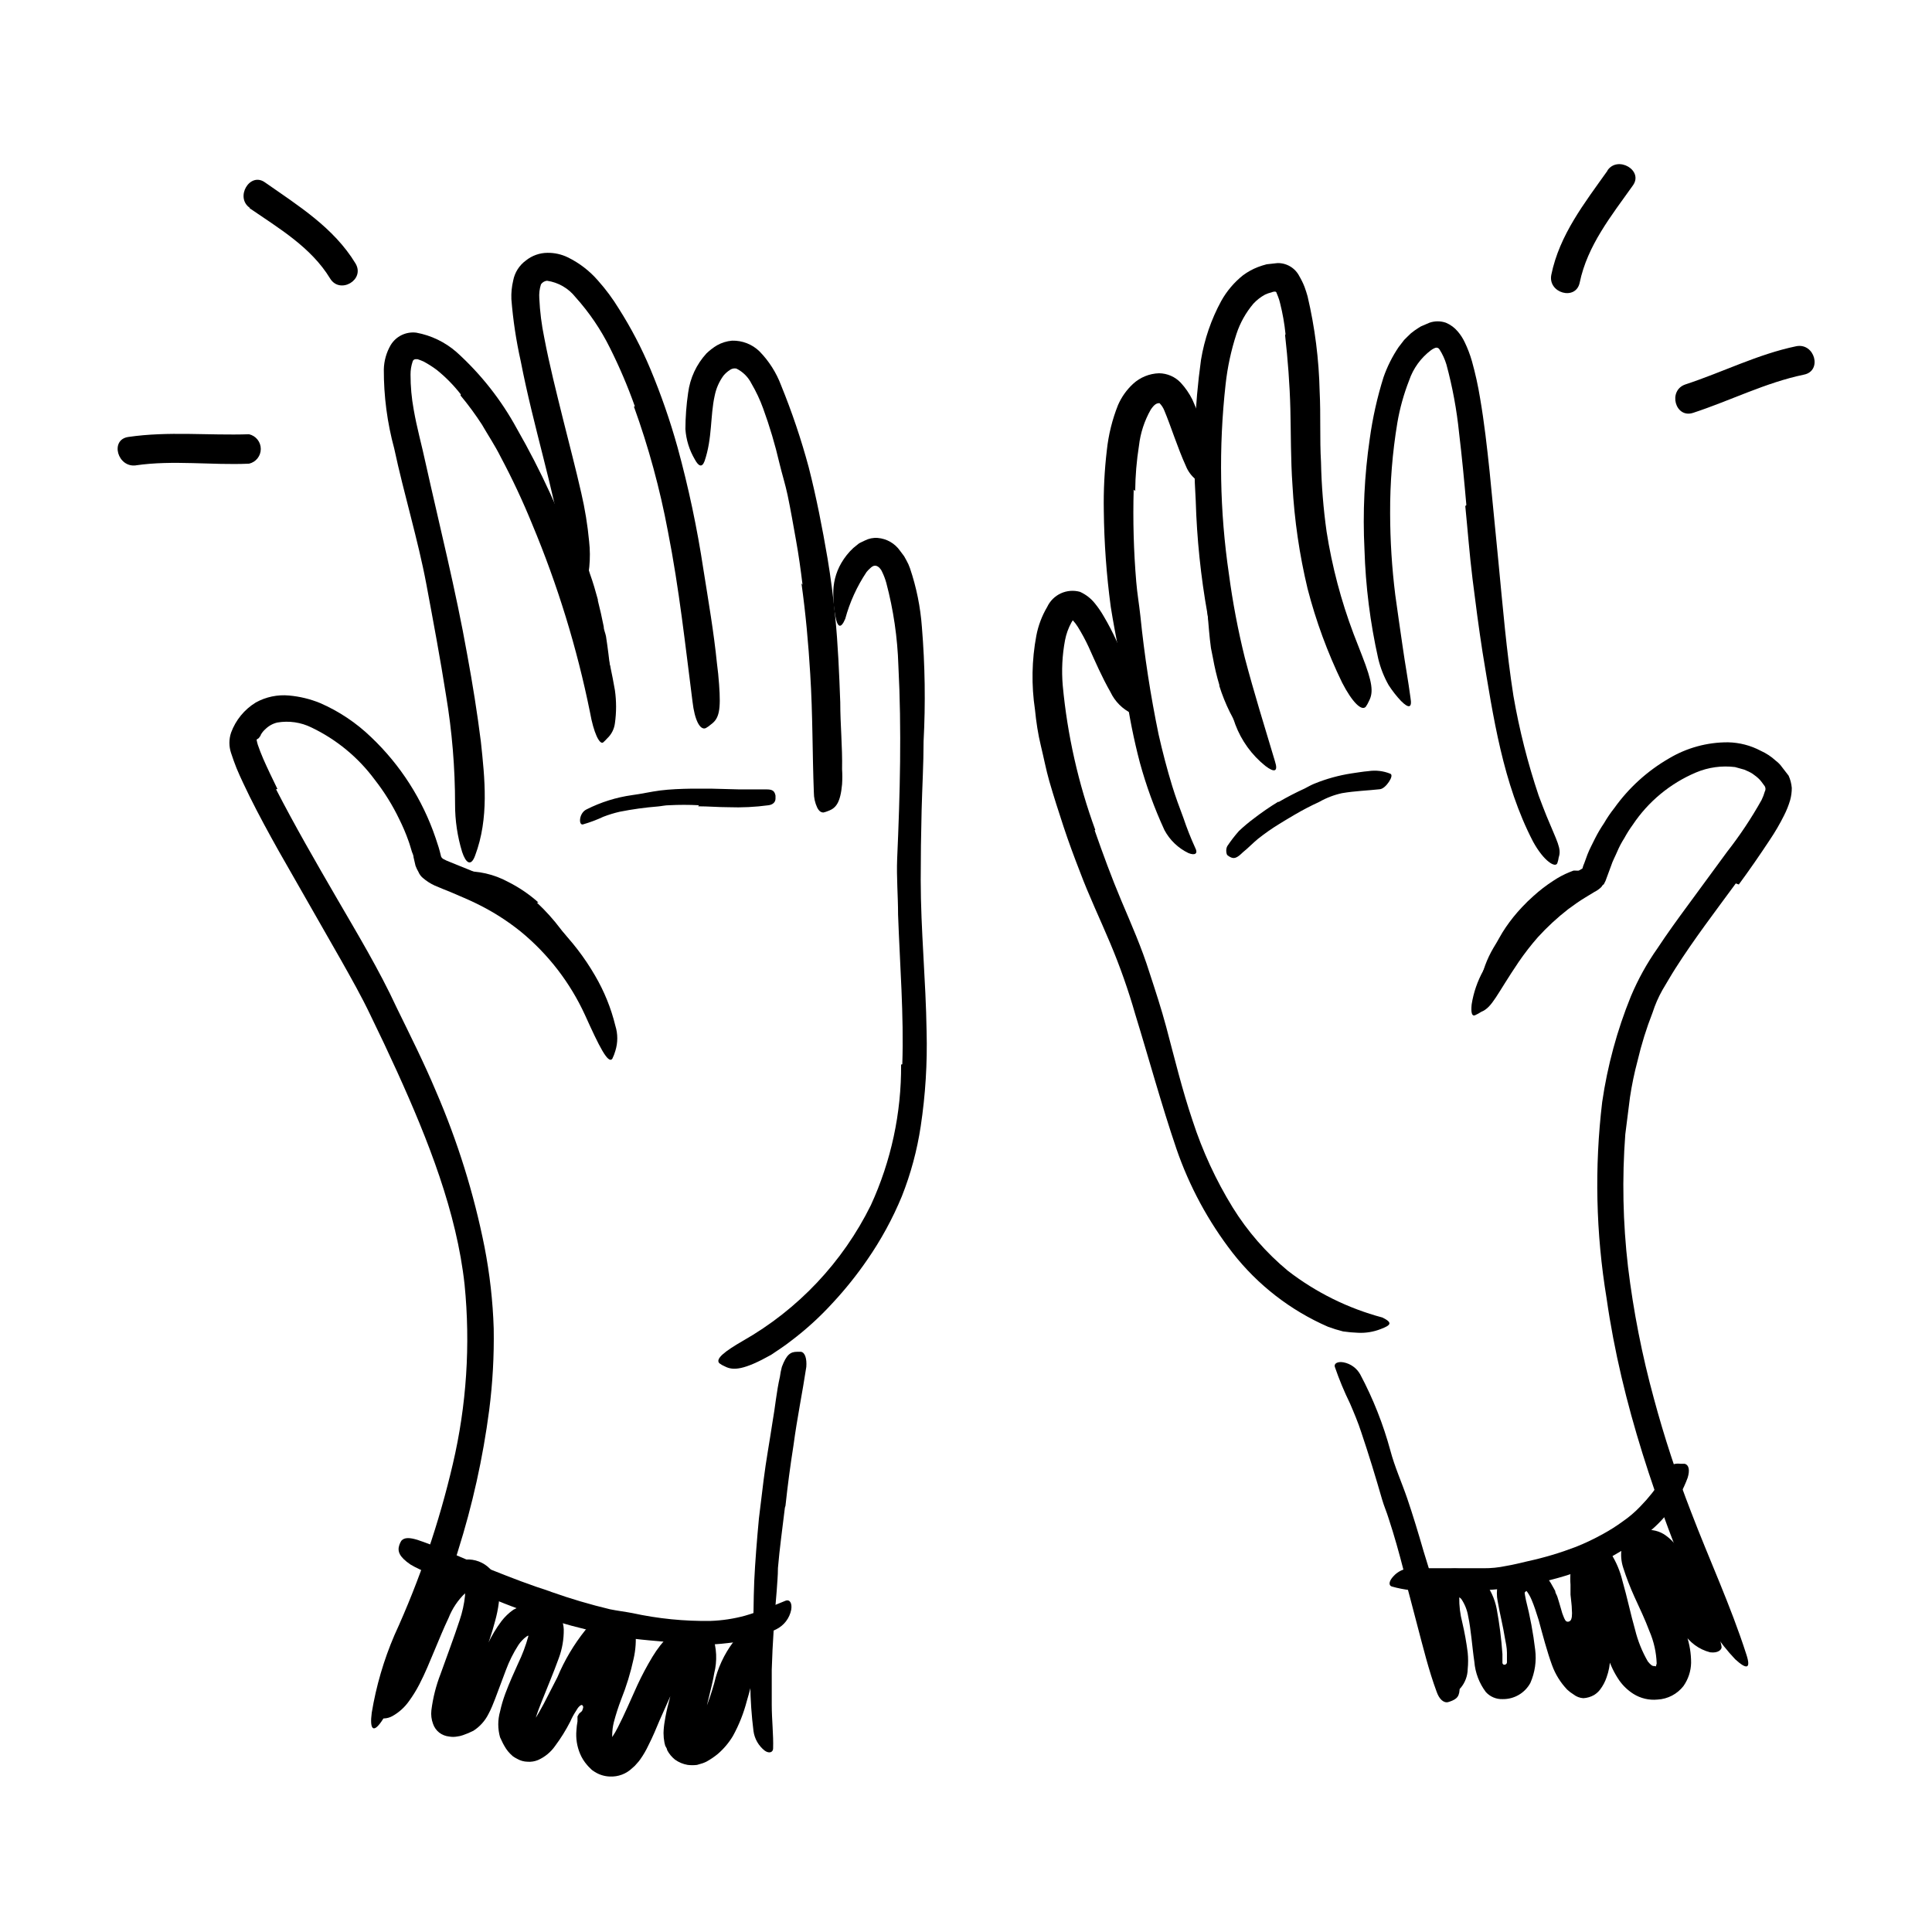
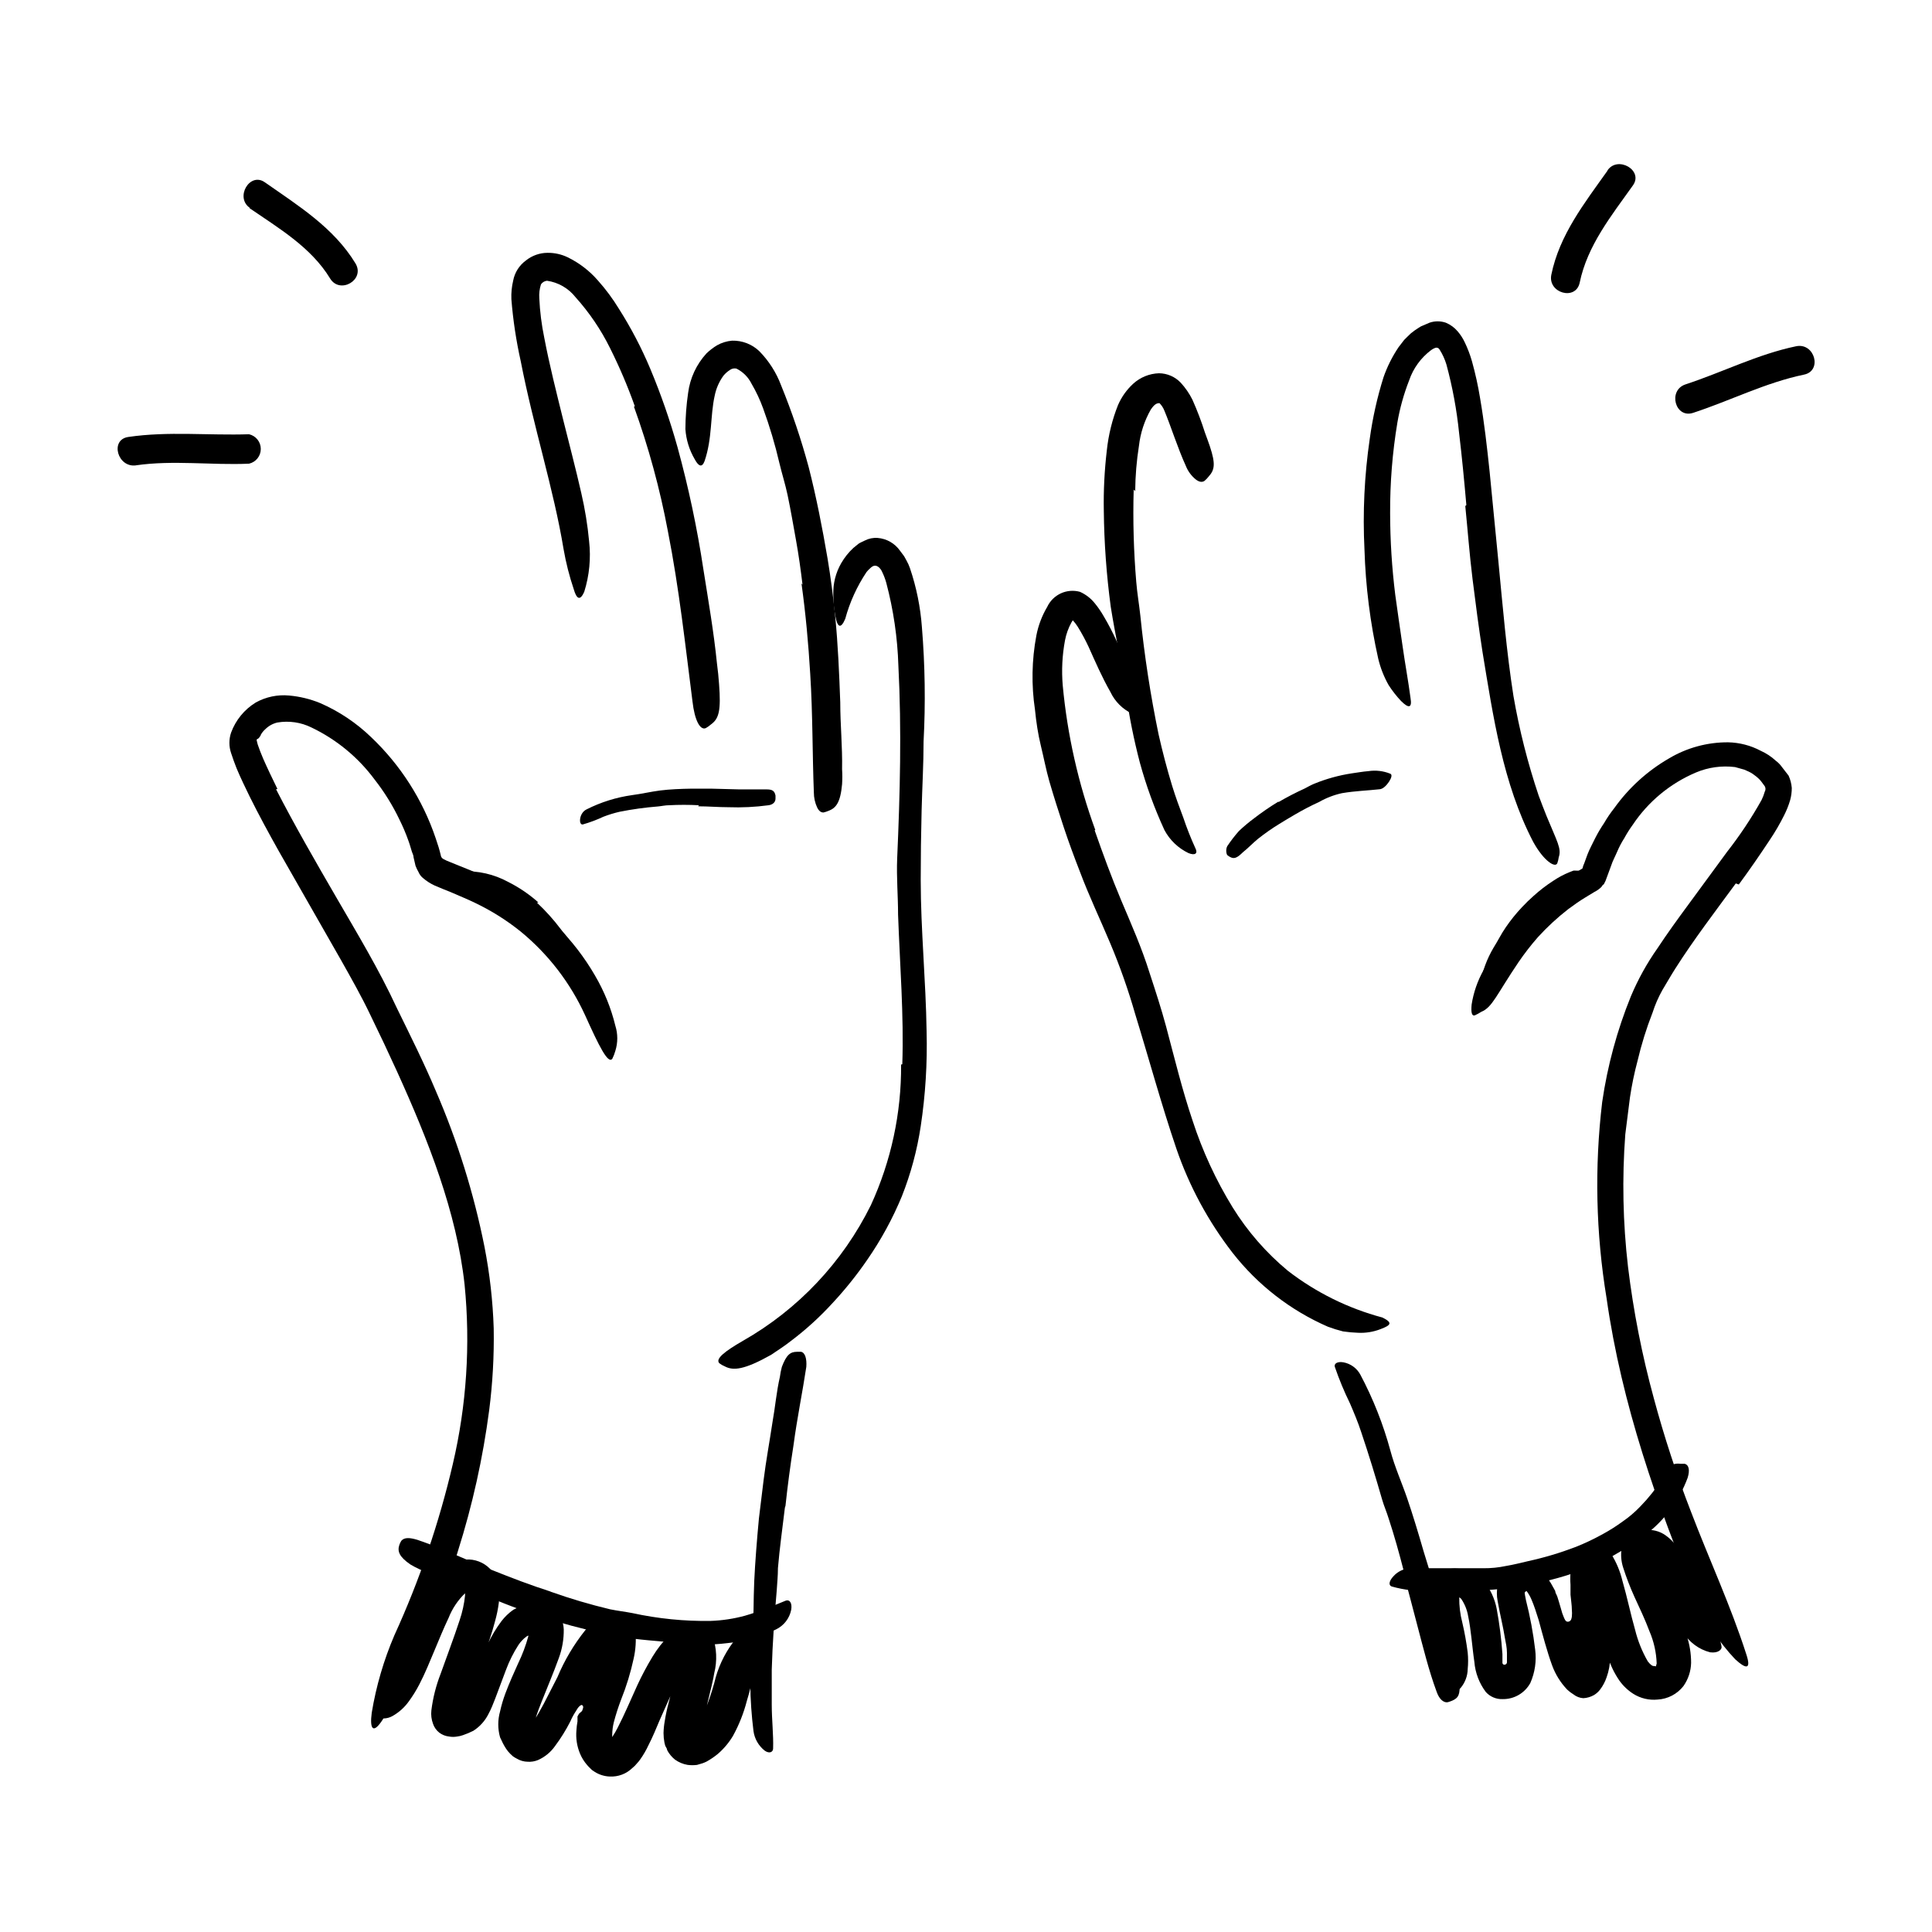
<svg xmlns="http://www.w3.org/2000/svg" width="180" height="180" viewBox="0 0 180 180" fill="none">
  <path d="M50.02 84.093C50.82 84.839 51.554 85.653 52.214 86.526C52.453 86.85 52.72 87.131 52.945 87.468C53.714 88.617 54.423 89.804 55.068 91.026C55.364 91.575 55.659 92.095 55.954 92.629C56.34 93.303 56.688 93.998 56.995 94.711C57.164 95.161 56.292 94.936 55.842 94.162C55.054 92.756 54.351 91.35 53.606 90.014C53.145 89.177 52.618 88.377 52.031 87.623C51.406 86.773 50.715 85.973 49.964 85.233C49.518 84.786 49.048 84.364 48.557 83.967C47.769 83.389 46.909 82.916 45.998 82.561C45.65 82.434 45.293 82.335 44.929 82.265L43.832 82.111C43.678 82.111 43.509 82.111 43.354 82.111C42.75 82.111 42.567 82.026 42.426 81.745C42.39 81.688 42.361 81.627 42.342 81.562C42.342 81.365 42.539 81.211 43.031 81.183C44.533 81.108 46.027 81.448 47.348 82.167C48.365 82.678 49.311 83.321 50.16 84.079L50.02 84.093Z" fill="black" />
  <path d="M142.79 84.754C142.253 85.285 141.755 85.854 141.3 86.456C141.145 86.695 140.99 86.92 140.85 87.159C140.302 87.972 139.832 88.833 139.444 89.733C139.263 90.13 139.122 90.545 139.022 90.97C138.915 91.52 138.764 92.061 138.572 92.587C138.445 92.925 137.854 92.39 137.897 91.687C138.106 90.491 138.53 89.343 139.148 88.298C139.542 87.68 139.865 87.004 140.287 86.4C140.742 85.732 141.25 85.102 141.806 84.515C142.145 84.151 142.501 83.804 142.875 83.475C143.445 82.957 144.057 82.487 144.703 82.069C145.184 81.745 145.698 81.471 146.236 81.253L146.601 81.112C147.079 81.112 147.248 81.112 147.375 81.197L147.459 81.295C147.459 81.394 147.347 81.534 147.051 81.689C146.183 82.147 145.346 82.663 144.548 83.236C143.942 83.682 143.373 84.175 142.847 84.712L142.79 84.754Z" fill="black" />
-   <path d="M55.687 55.898C55.898 56.714 56.08 57.544 56.249 58.387C56.249 58.683 56.404 58.978 56.46 59.287C56.629 60.37 56.755 61.453 56.882 62.536L57.051 63.942C57.142 64.562 57.142 65.192 57.051 65.812C57.051 66.192 56.446 65.686 56.305 65.025C56.094 63.83 55.841 62.634 55.743 61.397C55.631 60.642 55.471 59.895 55.265 59.161C55.096 58.345 54.913 57.516 54.716 56.7C54.576 56.208 54.463 55.701 54.308 55.209C54.083 54.464 53.858 53.705 53.563 52.987C53.326 52.447 53.049 51.925 52.733 51.426L52.537 51.103C52.312 50.695 52.326 50.512 52.537 50.273C52.566 50.216 52.604 50.164 52.649 50.119C52.776 49.964 53.029 50.048 53.338 50.316C54.084 51.235 54.635 52.297 54.955 53.437C55.251 54.253 55.49 55.083 55.715 55.912L55.687 55.898Z" fill="black" />
-   <path d="M113.611 63.844C113.361 63.007 113.159 62.158 113.006 61.298L112.823 60.384C112.668 59.273 112.598 58.176 112.5 57.08C112.5 56.602 112.415 56.109 112.359 55.673C112.279 55.058 112.242 54.438 112.246 53.817C112.246 53.423 112.936 53.817 113.02 54.577C113.146 55.828 113.273 57.066 113.343 58.331C113.418 59.096 113.536 59.857 113.695 60.609C113.834 61.443 114.017 62.269 114.243 63.084C114.398 63.591 114.553 64.083 114.736 64.561C115.024 65.296 115.363 66.01 115.748 66.698C116.043 67.233 116.395 67.739 116.718 68.259L116.929 68.597C117.182 69.047 117.196 69.216 117.028 69.412C116.998 69.465 116.96 69.513 116.915 69.553C116.775 69.68 116.55 69.553 116.339 69.272C115.68 68.342 115.093 67.365 114.581 66.347C114.189 65.553 113.86 64.731 113.596 63.886L113.611 63.844Z" fill="black" />
  <path d="M25.72 73.533C27.463 76.922 29.404 80.283 31.345 83.629C33.285 86.976 35.31 90.323 36.97 93.909C38.221 96.469 39.501 99.014 40.612 101.658C42.63 106.321 44.148 111.186 45.14 116.17C45.629 118.674 45.916 121.214 45.998 123.764C46.041 126.311 45.9 128.859 45.576 131.386C44.993 135.836 44.019 140.227 42.665 144.506C41.046 149.992 38.71 155.241 35.718 160.115C34.776 161.62 34.424 161.142 34.635 159.567C35.046 157.086 35.754 154.664 36.745 152.353C39.086 147.232 40.909 141.89 42.187 136.406C43.47 130.931 43.841 125.282 43.284 119.686C42.552 112.95 39.895 106.228 36.998 99.844C36.191 98.072 35.362 96.314 34.509 94.57C33.679 92.826 32.737 91.167 31.78 89.465L25.959 79.27C25.03 77.611 24.116 75.937 23.259 74.208C22.837 73.336 22.415 72.478 22.035 71.564C21.852 71.1 21.684 70.636 21.529 70.158C21.321 69.542 21.321 68.875 21.529 68.259C21.958 67.088 22.771 66.097 23.835 65.447C24.778 64.926 25.856 64.7 26.929 64.8C27.924 64.887 28.901 65.124 29.826 65.503C31.587 66.27 33.197 67.346 34.579 68.681C37.314 71.278 39.375 74.502 40.584 78.075L40.865 78.933C40.935 79.172 41.005 79.425 41.062 79.664C41.069 79.751 41.101 79.834 41.153 79.903C41.205 79.973 41.276 80.026 41.357 80.058L41.61 80.184L42.018 80.353L43.762 81.056C44.959 81.54 46.123 82.098 47.249 82.73C50.647 84.682 53.47 87.495 55.434 90.886C56.291 92.346 56.931 93.923 57.332 95.569C57.57 96.329 57.57 97.143 57.332 97.903C57.261 98.155 57.167 98.4 57.051 98.634C56.657 99.183 55.813 97.467 54.505 94.57C53.125 91.557 51.076 88.897 48.515 86.794C47.216 85.748 45.8 84.856 44.296 84.136C43.523 83.756 42.735 83.447 41.906 83.081C41.484 82.912 41.048 82.744 40.499 82.504C40.097 82.319 39.723 82.078 39.388 81.787C39.216 81.643 39.081 81.46 38.995 81.253C38.884 81.064 38.79 80.867 38.713 80.662L38.531 79.875C38.531 79.692 38.432 79.523 38.376 79.355C38.32 79.186 38.179 78.665 38.052 78.328C37.812 77.65 37.53 76.988 37.209 76.345C36.581 75.033 35.813 73.793 34.916 72.647C33.379 70.568 31.356 68.898 29.024 67.781C28.036 67.292 26.919 67.13 25.832 67.317C25.412 67.417 25.027 67.631 24.721 67.936C24.552 68.084 24.41 68.26 24.299 68.456C24.299 68.555 24.173 68.653 24.116 68.765L23.905 68.906C23.931 69.068 23.969 69.228 24.018 69.384C24.159 69.792 24.327 70.242 24.524 70.692C24.918 71.592 25.368 72.52 25.846 73.504L25.72 73.533Z" fill="black" />
  <path d="M161.719 82.308C159.778 84.951 157.795 87.553 156.094 90.225C155.672 90.886 155.25 91.631 154.884 92.236C154.509 92.901 154.203 93.603 153.97 94.331C153.395 95.8 152.925 97.309 152.564 98.845C152.266 99.961 152.032 101.092 151.861 102.234L151.425 105.68C151.116 109.794 151.201 113.928 151.678 118.027C152.18 122.163 152.983 126.256 154.083 130.275C155.045 133.855 156.2 137.38 157.542 140.836C159.23 145.266 161.241 149.583 162.703 154.139C163.167 155.545 162.703 155.545 161.663 154.589C160.177 153.019 158.978 151.201 158.119 149.217C154.392 140.217 151.088 130.852 149.681 120.952C148.684 114.908 148.546 108.753 149.273 102.67C149.764 99.293 150.661 95.988 151.945 92.826C152.607 91.251 153.436 89.752 154.42 88.355C155.348 86.948 156.319 85.612 157.303 84.276L160.903 79.369C162.099 77.841 163.176 76.224 164.123 74.531C164.245 74.283 164.344 74.024 164.419 73.758C164.463 73.681 164.487 73.594 164.487 73.505C164.487 73.416 164.463 73.329 164.419 73.251C164.334 73.153 164.138 72.844 163.955 72.647C163.772 72.45 163.519 72.253 163.294 72.098C163.069 71.944 162.773 71.817 162.506 71.705L161.648 71.466C160.411 71.312 159.155 71.487 158.006 71.972C155.608 72.988 153.559 74.684 152.114 76.852C151.83 77.242 151.572 77.651 151.341 78.075C151.08 78.482 150.854 78.91 150.666 79.355C150.483 79.791 150.244 80.213 150.103 80.662L149.583 82.069L149.414 82.406C149.302 82.406 149.259 82.603 149.161 82.673C148.982 82.843 148.778 82.986 148.556 83.095L147.698 83.616C147.136 83.953 146.616 84.333 146.095 84.713C145.086 85.499 144.145 86.369 143.283 87.314C142.637 88.05 142.036 88.825 141.483 89.634C139.43 92.672 139.036 93.853 138.023 94.261C137.826 94.389 137.619 94.502 137.405 94.598C137.123 94.683 137.039 94.331 137.109 93.586C137.284 92.47 137.655 91.394 138.206 90.408C139.299 88.279 140.723 86.338 142.425 84.656C143.294 83.79 144.235 83 145.238 82.294C145.744 81.942 146.264 81.605 146.784 81.295L147.431 80.916C147.476 80.737 147.537 80.562 147.614 80.395L147.895 79.622C148.092 79.102 148.373 78.609 148.613 78.103C148.858 77.617 149.136 77.147 149.442 76.697C149.726 76.205 150.046 75.735 150.398 75.291C151.746 73.403 153.482 71.825 155.489 70.664C157.155 69.669 159.061 69.149 161.002 69.159C162.062 69.181 163.102 69.45 164.039 69.947C164.555 70.177 165.03 70.491 165.445 70.875C165.668 71.039 165.863 71.239 166.022 71.466L166.641 72.267C166.803 72.627 166.903 73.013 166.936 73.406C166.938 73.796 166.886 74.184 166.781 74.559C166.637 75.044 166.449 75.515 166.219 75.966C165.825 76.758 165.378 77.524 164.883 78.258C163.955 79.664 162.984 81.07 162 82.406L161.719 82.308Z" fill="black" />
-   <path d="M42.932 36.745C42.278 35.901 41.527 35.137 40.696 34.467C40.304 34.173 39.89 33.91 39.458 33.679C39.28 33.599 39.097 33.528 38.91 33.468H38.685C38.629 33.475 38.575 33.499 38.533 33.537C38.49 33.574 38.46 33.624 38.446 33.679C38.311 34.073 38.245 34.487 38.249 34.903C38.247 35.997 38.346 37.089 38.544 38.165C38.685 38.981 38.868 39.797 39.065 40.626C39.262 41.456 39.487 42.356 39.655 43.157C40.963 49.036 42.468 54.998 43.537 61.031C44.029 63.703 44.465 66.417 44.802 69.103C45.168 72.548 45.576 76.218 44.268 79.706C43.874 80.789 43.396 80.395 43.058 79.382C42.616 77.938 42.393 76.435 42.398 74.925C42.398 71.523 42.116 68.127 41.554 64.772C41.019 61.354 40.373 57.923 39.726 54.45C38.952 50.315 37.63 46.012 36.73 41.793C36.076 39.387 35.75 36.904 35.76 34.411C35.78 33.62 35.997 32.846 36.393 32.161C36.635 31.755 36.99 31.428 37.414 31.221C37.839 31.014 38.315 30.935 38.783 30.993C40.176 31.248 41.474 31.875 42.538 32.807C44.804 34.853 46.706 37.269 48.163 39.951C50.403 43.861 52.286 47.965 53.788 52.214C55.012 55.428 56.036 58.716 56.854 62.057C57.008 62.803 57.163 63.548 57.29 64.307C57.435 65.329 57.435 66.366 57.29 67.387C57.222 67.925 56.969 68.423 56.572 68.793C56.453 68.927 56.326 69.054 56.193 69.173C55.855 69.398 55.307 68.273 54.969 66.361C53.753 60.357 51.949 54.488 49.583 48.839C48.708 46.689 47.722 44.587 46.63 42.539C46.11 41.498 45.477 40.556 44.901 39.557C44.29 38.614 43.623 37.707 42.904 36.843L42.932 36.745Z" fill="black" />
  <path d="M59.147 37.856C58.486 35.996 57.711 34.178 56.827 32.414C55.978 30.7 54.899 29.111 53.62 27.689C52.964 26.856 52.012 26.307 50.962 26.156C50.85 26.168 50.741 26.204 50.644 26.262C50.546 26.321 50.463 26.4 50.4 26.494C50.266 26.911 50.214 27.35 50.245 27.787C50.302 29.026 50.457 30.258 50.709 31.472C51.187 33.989 51.834 36.534 52.467 39.094C53.03 41.358 53.634 43.636 54.155 45.928C54.499 47.41 54.744 48.913 54.886 50.428C55.064 52.008 54.91 53.608 54.436 55.125C54.014 56.095 53.691 55.715 53.452 54.886C53.044 53.674 52.729 52.433 52.509 51.173C51.581 45.548 49.697 39.74 48.516 33.651C48.09 31.748 47.798 29.816 47.644 27.872C47.621 27.29 47.677 26.708 47.812 26.142C47.954 25.391 48.377 24.723 48.994 24.272C49.564 23.813 50.273 23.56 51.005 23.555C51.662 23.546 52.312 23.69 52.903 23.977C53.976 24.502 54.933 25.239 55.715 26.142C56.439 26.954 57.089 27.83 57.656 28.758C58.793 30.547 59.776 32.428 60.595 34.383C61.589 36.761 62.435 39.198 63.127 41.681C64.15 45.414 64.953 49.203 65.531 53.03C65.995 55.969 66.501 58.865 66.797 61.805C66.881 62.452 66.951 63.084 66.994 63.745C67.177 66.178 66.994 66.951 66.248 67.486C66.098 67.621 65.933 67.739 65.756 67.837C65.222 68.062 64.716 67.092 64.519 65.362C63.858 60.215 63.281 54.844 62.227 49.5C61.487 45.549 60.429 41.664 59.062 37.884L59.147 37.856Z" fill="black" />
  <path d="M74.77 54.478C74.601 53.072 74.404 51.666 74.165 50.344C73.926 49.022 73.673 47.531 73.378 46.125C73.167 45.127 72.857 44.156 72.618 43.158C72.217 41.427 71.709 39.722 71.1 38.053C70.81 37.253 70.448 36.481 70.017 35.747C69.715 35.137 69.221 34.643 68.611 34.341C68.515 34.319 68.416 34.317 68.32 34.334C68.223 34.351 68.131 34.387 68.048 34.439C67.804 34.591 67.585 34.781 67.401 35.002C66.997 35.559 66.718 36.197 66.585 36.872C66.164 38.742 66.375 40.824 65.643 42.961C65.39 43.636 65.053 43.397 64.729 42.792C64.224 41.935 63.926 40.972 63.857 39.98C63.862 38.85 63.947 37.722 64.111 36.605C64.288 35.229 64.887 33.942 65.826 32.92C66.122 32.638 66.447 32.388 66.796 32.175C67.229 31.931 67.708 31.782 68.203 31.739C68.674 31.726 69.144 31.808 69.584 31.979C70.023 32.151 70.424 32.408 70.762 32.738C71.644 33.642 72.329 34.719 72.773 35.902C73.788 38.391 74.647 40.941 75.347 43.538C76.064 46.35 76.612 49.163 77.104 52.045C77.4 53.817 77.625 55.589 77.807 57.361C78.075 60.047 78.187 62.761 78.285 65.447C78.285 67.528 78.496 69.581 78.454 71.663C78.484 72.131 78.484 72.6 78.454 73.069C78.3 74.784 77.878 75.291 77.189 75.544C77.038 75.608 76.883 75.66 76.725 75.698C76.486 75.698 76.303 75.572 76.134 75.234C75.93 74.794 75.824 74.314 75.825 73.828C75.684 70.256 75.726 66.558 75.487 62.789C75.318 59.977 75.065 57.164 74.671 54.352L74.77 54.478Z" fill="black" />
  <path d="M84.065 99.155C84.22 94.584 83.84 89.93 83.671 85.205C83.671 83.475 83.517 81.745 83.587 80.001C83.854 73.969 84.009 67.978 83.7 62.016C83.619 59.412 83.242 56.827 82.575 54.309C82.476 53.951 82.344 53.602 82.181 53.269C82.136 53.154 82.069 53.049 81.984 52.959C81.927 52.884 81.856 52.822 81.773 52.776C81.7 52.729 81.614 52.703 81.527 52.703C81.439 52.703 81.354 52.729 81.281 52.776C81.204 52.825 81.134 52.882 81.07 52.945C80.947 53.052 80.834 53.17 80.732 53.297C79.84 54.633 79.17 56.105 78.749 57.656C78.314 58.683 78.004 58.388 77.835 57.417C77.704 56.764 77.638 56.1 77.639 55.434C77.599 54.39 77.858 53.356 78.384 52.453C78.687 51.931 79.066 51.457 79.509 51.047L80.015 50.639C80.198 50.526 80.395 50.456 80.578 50.358C80.946 50.169 81.36 50.086 81.773 50.119C82.187 50.152 82.588 50.277 82.948 50.483C83.307 50.69 83.617 50.974 83.854 51.314L84.234 51.82L84.445 52.2C84.581 52.437 84.694 52.687 84.782 52.945C85.384 54.724 85.757 56.571 85.893 58.444C86.183 61.98 86.235 65.532 86.048 69.075C86.048 71.198 85.921 73.294 85.865 75.501C85.809 77.709 85.781 79.875 85.781 81.97C85.781 86.625 86.259 91.336 86.329 96.103C86.406 99.057 86.222 102.012 85.781 104.934C85.445 107.169 84.855 109.358 84.023 111.459C83.163 113.537 82.083 115.517 80.803 117.366C79.826 118.789 78.745 120.138 77.568 121.402C76.398 122.684 75.113 123.856 73.729 124.903C73.124 125.381 72.492 125.789 71.845 126.225C69.342 127.631 68.315 127.716 67.542 127.308C67.356 127.233 67.181 127.133 67.021 127.012C66.614 126.605 67.542 125.887 69.201 124.931C74.357 122.001 78.515 117.592 81.14 112.275C83.025 108.17 83.985 103.7 83.953 99.183L84.065 99.155Z" fill="black" />
  <path d="M73.126 140.47C72.9 142.369 72.633 144.253 72.479 146.095C72.479 146.784 72.408 147.502 72.366 148.177C72.155 150.637 71.972 153.098 71.902 155.559C71.902 156.642 71.902 157.753 71.902 158.822C71.902 160.228 72.071 161.634 72.029 162.9C72.029 163.223 71.705 163.42 71.255 163.111C70.68 162.662 70.301 162.006 70.201 161.283C69.84 158.404 69.802 155.494 70.088 152.606C70.243 150.877 70.186 149.077 70.271 147.305C70.355 145.533 70.524 143.409 70.707 141.469L71.143 137.897C71.368 136.083 71.705 134.283 71.972 132.497C72.225 131.091 72.338 129.684 72.661 128.278C72.702 127.965 72.763 127.655 72.844 127.35C73.266 126.225 73.632 125.944 74.251 125.944C74.377 125.937 74.504 125.937 74.63 125.944C75.01 126.014 75.179 126.591 75.122 127.35C74.771 129.684 74.265 132.117 73.927 134.662C73.632 136.533 73.379 138.431 73.182 140.287L73.126 140.47Z" fill="black" />
  <path d="M51.327 148.303C53.135 148.945 54.975 149.489 56.84 149.934C57.529 150.075 58.246 150.159 58.907 150.286C61.304 150.809 63.753 151.055 66.206 151.017C67.28 150.98 68.346 150.819 69.384 150.539C70.706 150.159 71.929 149.653 73.195 149.133C73.602 148.992 73.813 149.386 73.715 149.977C73.638 150.369 73.471 150.739 73.227 151.056C72.983 151.373 72.668 151.629 72.309 151.805C70.89 152.503 69.355 152.937 67.781 153.084C66.249 153.274 64.7 153.274 63.168 153.084C61.354 152.873 59.484 152.803 57.669 152.466C55.695 152.105 53.742 151.635 51.819 151.059C50.624 150.694 49.471 150.286 48.304 149.892C46.546 149.259 44.816 148.486 43.115 147.825C41.779 147.277 40.415 146.841 39.093 146.208C38.799 146.074 38.512 145.924 38.235 145.758C37.209 145.055 36.998 144.534 37.209 143.93C37.255 143.797 37.316 143.669 37.391 143.55C37.673 143.227 38.151 143.241 38.896 143.466C41.118 144.211 43.438 145.35 45.843 146.278C47.629 146.995 49.429 147.684 51.271 148.275L51.327 148.303Z" fill="black" />
  <path d="M101.982 77.344C102.755 79.551 103.557 81.745 104.471 83.911C105.385 86.076 106.383 88.326 107.1 90.633C107.649 92.306 108.197 93.98 108.647 95.653C109.435 98.62 110.152 101.573 111.108 104.4C112.029 107.239 113.285 109.958 114.849 112.5C116.231 114.728 117.964 116.717 119.982 118.392C122.602 120.417 125.599 121.899 128.799 122.751C129.755 123.229 129.629 123.454 128.616 123.834C127.954 124.091 127.245 124.206 126.535 124.172C126.064 124.155 125.595 124.113 125.129 124.045C124.652 123.926 124.183 123.78 123.722 123.609C120.232 122.088 117.178 119.719 114.835 116.719C112.572 113.797 110.805 110.524 109.604 107.029C108.197 102.895 107.03 98.592 105.765 94.486C105.12 92.233 104.34 90.021 103.43 87.862C102.516 85.683 101.461 83.475 100.618 81.225C100.069 79.819 99.549 78.412 99.085 77.006C98.621 75.6 98.171 74.194 97.763 72.787C97.454 71.704 97.243 70.579 96.975 69.483C96.708 68.386 96.54 67.261 96.427 66.122C96.083 63.829 96.126 61.495 96.554 59.217C96.734 58.275 97.077 57.37 97.566 56.545C97.826 55.988 98.276 55.541 98.834 55.283C99.393 55.026 100.025 54.975 100.618 55.139C101.168 55.385 101.651 55.762 102.024 56.236C102.327 56.612 102.6 57.011 102.84 57.431C103.292 58.195 103.7 58.983 104.063 59.794L104.977 61.875C105.497 63.14 105.849 63.9 106.032 64.406C106.171 64.779 106.238 65.175 106.229 65.573C106.266 65.765 106.342 65.947 106.454 66.108C106.476 66.138 106.491 66.173 106.498 66.21C106.505 66.246 106.504 66.284 106.494 66.321C106.485 66.357 106.468 66.391 106.444 66.42C106.419 66.448 106.389 66.472 106.355 66.487C106.216 66.549 106.065 66.581 105.912 66.581C105.76 66.581 105.609 66.549 105.469 66.487C104.586 66.07 103.876 65.359 103.458 64.476C102.657 63.07 102.052 61.664 101.419 60.258C101.119 59.614 100.781 58.99 100.407 58.387C100.271 58.172 100.115 57.97 99.943 57.783C99.943 57.783 100.027 57.698 99.83 57.98C99.541 58.502 99.337 59.066 99.225 59.653C98.964 61.043 98.893 62.462 99.014 63.872C99.443 68.474 100.464 73.002 102.052 77.344H101.982Z" fill="black" />
  <path d="M105.623 45.619C105.542 48.485 105.622 51.353 105.862 54.211C105.947 55.265 106.13 56.306 106.242 57.347C106.619 61.067 107.187 64.766 107.944 68.428C108.309 70.045 108.731 71.662 109.209 73.223C109.519 74.236 109.884 75.22 110.25 76.19C110.571 77.147 110.942 78.085 111.361 79.003C111.628 79.509 111.361 79.734 110.728 79.481C109.775 79.024 108.991 78.275 108.492 77.344C107.557 75.315 106.79 73.212 106.2 71.058C105.637 68.91 105.2 66.731 104.892 64.533C104.526 61.917 103.908 59.217 103.486 56.531C103.087 53.566 102.871 50.579 102.839 47.587C102.805 45.708 102.899 43.829 103.12 41.962C103.273 40.515 103.623 39.096 104.161 37.744C104.486 36.992 104.965 36.316 105.567 35.761C106.229 35.153 107.087 34.803 107.986 34.776C108.366 34.78 108.741 34.86 109.089 35.012C109.437 35.164 109.751 35.386 110.011 35.662C110.444 36.133 110.809 36.664 111.094 37.237C111.541 38.236 111.93 39.26 112.261 40.303C112.415 40.739 112.584 41.161 112.725 41.597C113.259 43.214 113.175 43.776 112.598 44.409C112.486 44.554 112.359 44.686 112.219 44.803C111.994 44.953 111.726 44.911 111.417 44.676C111.005 44.346 110.686 43.915 110.489 43.425C109.701 41.695 109.083 39.684 108.478 38.25C108.377 37.992 108.224 37.757 108.028 37.561C107.775 37.561 107.564 37.645 107.212 38.165C106.624 39.2 106.25 40.343 106.115 41.526C105.894 42.922 105.776 44.332 105.764 45.745L105.623 45.619Z" fill="black" />
-   <path d="M119.77 31.134C119.673 30.162 119.503 29.198 119.264 28.251C119.215 28.035 119.149 27.824 119.067 27.618L118.941 27.309C118.941 27.239 118.856 27.154 118.772 27.168C118.665 27.168 118.559 27.192 118.462 27.239C118.254 27.288 118.051 27.358 117.858 27.45C117.453 27.67 117.087 27.955 116.775 28.293C116.074 29.121 115.539 30.076 115.2 31.106C114.701 32.632 114.362 34.206 114.187 35.803C113.532 41.688 113.636 47.634 114.497 53.493C114.846 56.111 115.339 58.707 115.973 61.27C116.831 64.532 117.83 67.739 118.786 70.931C119.109 71.929 118.716 71.986 117.9 71.367C116.629 70.351 115.657 69.01 115.087 67.486C113.917 64.149 113.051 60.713 112.5 57.22C111.874 53.727 111.507 50.192 111.403 46.645C111.127 42.266 111.292 37.871 111.895 33.525C112.212 31.604 112.849 29.75 113.78 28.04C114.293 27.12 114.981 26.308 115.805 25.65C116.236 25.329 116.709 25.069 117.211 24.876C117.473 24.777 117.741 24.693 118.012 24.623L119.025 24.511C119.447 24.503 119.862 24.616 120.223 24.835C120.584 25.054 120.876 25.37 121.064 25.748C121.25 26.063 121.41 26.392 121.542 26.733C121.655 27.028 121.739 27.323 121.823 27.604C122.505 30.506 122.882 33.47 122.948 36.45C123.061 38.672 122.948 40.893 123.075 43.059C123.12 45.224 123.294 47.384 123.595 49.528C124.105 52.784 124.948 55.979 126.112 59.062L126.9 61.087C127.884 63.604 127.969 64.504 127.547 65.306C127.466 65.493 127.367 65.672 127.251 65.84C126.872 66.29 125.986 65.433 125.044 63.604C123.682 60.798 122.603 57.863 121.823 54.843C121.066 51.681 120.596 48.457 120.417 45.211C120.248 42.806 120.276 40.359 120.22 38.095C120.164 35.831 119.981 33.468 119.728 31.218L119.77 31.134Z" fill="black" />
  <path d="M136.617 47.053C136.42 44.803 136.209 42.581 135.942 40.359C135.723 38.198 135.328 36.058 134.76 33.961C134.611 33.464 134.393 32.991 134.114 32.554C134.075 32.485 134.012 32.432 133.937 32.406C133.861 32.38 133.779 32.383 133.706 32.414C133.57 32.466 133.442 32.537 133.326 32.625C132.38 33.337 131.669 34.317 131.287 35.437C130.789 36.709 130.421 38.028 130.19 39.375C129.727 42.163 129.501 44.986 129.515 47.812C129.519 50.356 129.679 52.896 129.993 55.42C130.204 57.023 130.457 58.64 130.682 60.244C130.907 61.847 131.203 63.422 131.414 65.025C131.582 65.995 131.231 66.009 130.528 65.306C130.099 64.85 129.713 64.356 129.375 63.83C128.936 63.054 128.61 62.221 128.404 61.355C127.657 58.018 127.228 54.619 127.125 51.201C126.952 47.753 127.117 44.296 127.617 40.88C127.883 38.939 128.311 37.025 128.896 35.156C129.242 34.162 129.715 33.217 130.303 32.344L130.823 31.669C131.02 31.458 131.245 31.261 131.456 31.05C131.688 30.861 131.932 30.687 132.187 30.529C132.312 30.44 132.45 30.369 132.595 30.319L133.185 30.065C133.678 29.896 134.212 29.896 134.704 30.065C135.135 30.244 135.516 30.524 135.815 30.881C136.074 31.184 136.292 31.52 136.462 31.88C136.737 32.45 136.963 33.043 137.137 33.651C137.454 34.785 137.708 35.935 137.896 37.097C138.29 39.389 138.543 41.653 138.782 43.917L139.598 52.27C140.006 56.489 140.357 60.708 141.004 64.842C141.549 67.991 142.334 71.094 143.353 74.123C143.592 74.784 143.845 75.403 144.098 76.05C145.068 78.412 145.504 79.059 145.223 79.875C145.199 80.057 145.157 80.236 145.096 80.409C144.928 80.901 143.831 80.24 142.832 78.412C140.02 72.998 139.12 66.797 138.121 60.736C137.77 58.472 137.475 56.208 137.193 53.944C136.912 51.679 136.743 49.401 136.518 47.151L136.617 47.053Z" fill="black" />
  <path d="M130.781 146.348C130.36 144.717 129.91 143.086 129.375 141.468C129.192 140.864 128.939 140.301 128.77 139.711C128.166 137.615 127.519 135.492 126.83 133.453C126.535 132.539 126.155 131.639 125.775 130.753C125.236 129.654 124.766 128.522 124.369 127.364C124.256 127.012 124.65 126.829 125.185 126.928C125.508 126.992 125.815 127.126 126.082 127.32C126.349 127.514 126.571 127.764 126.731 128.053C127.932 130.312 128.875 132.699 129.544 135.168C129.938 136.659 130.599 138.122 131.105 139.598C131.611 141.075 132.16 142.889 132.638 144.548L133.594 147.656C134.002 149.231 134.41 150.792 134.803 152.353C135.099 153.562 135.549 154.715 135.802 155.967C135.802 156.234 135.928 156.501 135.97 156.783C136.055 157.851 135.886 158.189 135.31 158.442C135.181 158.497 135.05 158.544 134.916 158.583C134.48 158.681 134.072 158.273 133.847 157.612C133.116 155.643 132.595 153.506 132.019 151.326C131.583 149.695 131.175 148.05 130.711 146.418L130.781 146.348Z" fill="black" />
  <path d="M148.739 145.744C147.214 146.405 145.633 146.927 144.014 147.305C143.438 147.459 142.861 147.614 142.271 147.727C140.201 148.058 138.109 148.223 136.013 148.219C135.099 148.219 134.171 148.219 133.2 148.219C132.01 148.273 130.818 148.135 129.671 147.811C129.319 147.684 129.446 147.263 129.811 146.869C130.011 146.642 130.255 146.458 130.528 146.327C130.801 146.197 131.098 146.123 131.4 146.109H138.207C138.911 146.116 139.613 146.045 140.302 145.899C140.991 145.786 141.708 145.603 142.369 145.449C143.877 145.12 145.357 144.678 146.799 144.127C147.683 143.776 148.542 143.367 149.372 142.903C150.001 142.559 150.607 142.174 151.186 141.75C151.783 141.34 152.334 140.869 152.832 140.344C153.587 139.571 154.261 138.723 154.843 137.813C154.969 137.616 155.053 137.391 155.18 137.194C155.63 136.434 155.953 136.308 156.586 136.378H156.966C157.346 136.477 157.458 136.969 157.233 137.686C156.439 139.835 155.036 141.706 153.197 143.072C152.531 143.594 151.826 144.064 151.088 144.478L149.977 145.125L148.824 145.659L148.739 145.744Z" fill="black" />
  <path d="M65.123 75.023C64.186 74.973 63.247 74.973 62.31 75.023C61.972 75.023 61.635 75.108 61.297 75.136C60.103 75.231 58.915 75.395 57.74 75.628C57.223 75.746 56.715 75.902 56.221 76.092C55.603 76.381 54.964 76.621 54.309 76.809C53.887 76.908 53.929 75.741 54.66 75.403C55.985 74.735 57.41 74.288 58.879 74.081C59.751 73.969 60.637 73.758 61.523 73.645C62.408 73.533 63.477 73.491 64.448 73.477H66.248L68.905 73.547C69.609 73.547 70.312 73.547 70.972 73.547H71.437C71.999 73.547 72.168 73.716 72.252 74.123C72.252 74.222 72.252 74.306 72.252 74.405C72.252 74.728 72.013 74.967 71.605 75.023C70.361 75.191 69.105 75.252 67.851 75.206C66.922 75.206 65.98 75.122 65.038 75.122L65.123 75.023Z" fill="black" />
  <path d="M119.137 74.714C119.91 74.264 120.726 73.842 121.555 73.463C121.851 73.308 122.146 73.139 122.455 73.013C123.567 72.56 124.728 72.239 125.915 72.056C126.435 71.986 126.955 71.888 127.49 71.845C128.179 71.741 128.883 71.823 129.529 72.085C129.74 72.169 129.627 72.506 129.402 72.844C129.177 73.181 128.84 73.519 128.53 73.533C127.391 73.659 126.266 73.688 125.029 73.898C124.284 74.061 123.568 74.336 122.905 74.714C122.121 75.073 121.356 75.472 120.613 75.909C120.149 76.177 119.685 76.458 119.207 76.753C118.508 77.18 117.837 77.65 117.196 78.159C116.718 78.553 116.282 79.017 115.79 79.411C115.677 79.51 115.593 79.608 115.48 79.692C115.073 80.016 114.848 79.988 114.538 79.805C114.538 79.805 114.398 79.72 114.341 79.664C114.285 79.608 114.159 79.186 114.341 78.835C114.67 78.342 115.032 77.872 115.424 77.428C115.869 77.007 116.339 76.612 116.83 76.247C117.552 75.691 118.303 75.175 119.08 74.7L119.137 74.714Z" fill="black" />
  <path d="M23.246 19.392C25.988 21.277 28.983 23.034 30.755 25.945C31.669 27.45 34.046 26.072 33.118 24.539C31.093 21.206 27.774 19.153 24.68 16.988C23.274 15.989 21.868 18.394 23.274 19.364L23.246 19.392Z" fill="black" />
  <path d="M12.656 43.355C16.144 42.849 19.687 43.355 23.203 43.2C23.514 43.129 23.791 42.955 23.99 42.706C24.189 42.457 24.297 42.148 24.297 41.829C24.297 41.51 24.189 41.201 23.99 40.952C23.791 40.703 23.514 40.529 23.203 40.458C19.42 40.584 15.694 40.163 11.953 40.711C10.209 40.964 10.955 43.608 12.684 43.355H12.656Z" fill="black" />
  <path d="M149.765 15.905C147.628 18.914 145.293 21.881 144.534 25.594C144.182 27.309 146.826 28.055 147.178 26.325C147.895 22.866 150.131 20.095 152.128 17.283C153.154 15.876 150.722 14.47 149.765 15.876V15.905Z" fill="black" />
  <path d="M167.343 32.259C163.757 33.005 160.495 34.678 157.022 35.817C155.362 36.38 156.079 39.023 157.753 38.461C161.226 37.322 164.489 35.648 168.075 34.903C169.804 34.551 169.073 31.908 167.343 32.259Z" fill="black" />
  <path d="M54.225 159.412C54.279 159.301 54.317 159.183 54.338 159.061C54.338 158.92 54.239 158.836 54.169 158.85C54.099 158.864 53.944 158.976 53.818 159.159L53.635 159.454C53.439 159.753 53.27 160.069 53.129 160.397C52.724 161.19 52.254 161.947 51.722 162.661C51.319 163.24 50.765 163.698 50.119 163.982C49.812 164.108 49.48 164.161 49.149 164.137C48.802 164.129 48.463 164.032 48.164 163.856C48.026 163.788 47.895 163.708 47.771 163.617L47.532 163.392C47.39 163.25 47.263 163.094 47.152 162.928C47.053 162.759 46.927 162.576 46.857 162.422L46.589 161.859C46.367 161.073 46.367 160.24 46.589 159.454C46.714 158.886 46.879 158.326 47.082 157.781C47.461 156.768 47.883 155.84 48.277 154.968C48.666 154.164 48.981 153.326 49.219 152.465C49.227 152.325 49.227 152.184 49.219 152.043C49.219 151.959 49.219 152.043 49.219 152.043C49.334 152.019 49.447 151.986 49.557 151.945C49.622 151.929 49.684 151.9 49.739 151.861H49.81C49.81 151.861 49.81 151.861 49.81 151.987L49.655 152.353C49.655 152.353 49.514 152.353 49.444 152.353C49.365 152.347 49.285 152.358 49.21 152.385C49.135 152.411 49.066 152.453 49.008 152.507C48.88 152.598 48.763 152.702 48.657 152.817C48.526 152.951 48.408 153.097 48.305 153.253C47.833 153.986 47.441 154.769 47.138 155.587L46.125 158.287C45.943 158.751 45.76 159.229 45.507 159.693C45.188 160.331 44.702 160.871 44.1 161.254C43.787 161.413 43.462 161.549 43.13 161.662C42.953 161.725 42.769 161.768 42.582 161.789C42.34 161.833 42.092 161.833 41.85 161.789C41.513 161.756 41.191 161.629 40.922 161.423C40.655 161.213 40.455 160.929 40.346 160.607C40.194 160.204 40.141 159.77 40.191 159.342C40.336 158.181 40.624 157.043 41.049 155.953C41.654 154.251 42.286 152.592 42.821 150.961C43.075 150.213 43.245 149.44 43.327 148.654V148.443C43.32 148.401 43.32 148.359 43.327 148.317L43.524 148.19C43.514 148.227 43.514 148.266 43.524 148.303V148.429C43.464 148.416 43.401 148.416 43.341 148.429C42.665 149.077 42.137 149.864 41.794 150.736C41.33 151.706 40.908 152.747 40.472 153.787C40.036 154.828 39.614 155.882 39.066 156.937C38.786 157.476 38.467 157.993 38.11 158.484C37.703 159.065 37.169 159.546 36.549 159.89C36.323 160.013 36.074 160.085 35.818 160.101C35.658 160.098 35.501 160.065 35.353 160.003C35.114 159.876 35.044 159.75 35.072 159.623C35.1 159.497 35.649 159.201 35.818 158.653C36.207 156.824 36.71 155.02 37.322 153.253C38.092 151.198 39.062 149.225 40.219 147.361C40.674 146.705 41.264 146.154 41.949 145.743C42.196 145.597 42.46 145.484 42.736 145.406C43.053 145.326 43.38 145.288 43.707 145.293C44.12 145.311 44.524 145.417 44.893 145.603C45.261 145.79 45.586 146.054 45.844 146.376C46.064 146.679 46.23 147.016 46.336 147.375C46.401 147.629 46.448 147.887 46.477 148.148C46.514 148.532 46.514 148.918 46.477 149.301C46.4 149.905 46.278 150.502 46.111 151.087C45.549 153.253 44.705 155.109 43.974 156.965C43.648 157.758 43.408 158.583 43.257 159.426C43.257 159.426 43.257 159.539 43.257 159.511L42.793 159.623C42.669 159.639 42.55 159.677 42.441 159.736C42.383 159.773 42.322 159.806 42.258 159.834C42.174 159.947 42.258 159.834 42.258 159.834C42.27 159.797 42.27 159.758 42.258 159.722C42.309 159.597 42.333 159.463 42.328 159.328C42.328 159.201 42.328 159.103 42.328 158.85H42.483H42.708H42.849C42.947 158.85 42.961 158.85 43.214 158.414C43.468 157.978 43.608 157.598 43.805 157.134C44.325 155.897 44.803 154.532 45.45 153.154C45.8 152.41 46.224 151.703 46.716 151.045C47.03 150.634 47.404 150.274 47.827 149.976L48.629 149.582L49.5 149.357C49.796 149.357 50.105 149.357 50.4 149.357C50.758 149.404 51.1 149.534 51.399 149.737C51.791 149.988 52.1 150.35 52.285 150.778C52.428 151.102 52.51 151.45 52.524 151.804C52.536 152.721 52.379 153.631 52.06 154.49C51.553 155.897 50.949 157.303 50.457 158.554C50.063 159.539 49.641 160.72 49.824 160.889V161.029C49.824 161.029 49.908 161.212 49.894 161.156C49.778 161.27 49.67 161.392 49.571 161.522C49.489 161.595 49.435 161.694 49.416 161.803C49.418 161.703 49.389 161.604 49.332 161.522C49.332 161.409 49.121 161.057 49.107 161.1C49.183 161.052 49.25 160.99 49.303 160.917C49.469 160.722 49.619 160.515 49.754 160.298C50.063 159.834 50.358 159.3 50.654 158.751L51.933 156.262C52.591 154.685 53.467 153.208 54.535 151.875C54.9 151.459 55.316 151.091 55.772 150.778C56.219 150.431 56.768 150.243 57.333 150.243C57.598 150.243 57.859 150.298 58.102 150.404C58.344 150.511 58.561 150.667 58.739 150.862C59.011 151.183 59.173 151.582 59.203 152.001C59.28 152.849 59.223 153.703 59.035 154.532C58.754 155.833 58.363 157.108 57.868 158.343C57.606 159.03 57.381 159.729 57.193 160.439C57.097 160.821 57.045 161.212 57.038 161.606C57.038 161.718 57.038 161.817 57.038 161.887C57.064 161.963 57.102 162.034 57.15 162.098C57.15 162.253 57.305 162.098 56.982 162.464C56.897 162.534 56.883 162.745 56.883 162.647C56.904 162.573 56.904 162.495 56.883 162.422C56.883 162.337 56.813 162.422 56.743 162.197L56.827 162.112C56.915 162.024 56.99 161.925 57.052 161.817C57.233 161.546 57.398 161.264 57.544 160.973C58.191 159.722 58.725 158.442 59.386 156.993C59.807 156.087 60.276 155.205 60.793 154.35C61.234 153.618 61.763 152.943 62.368 152.339C62.888 151.798 63.578 151.451 64.322 151.354C64.728 151.36 65.126 151.461 65.485 151.649C65.844 151.838 66.154 152.107 66.389 152.437C66.777 153.546 66.831 154.744 66.544 155.882C66.432 156.6 66.221 157.373 66.038 158.161L65.56 160.115C65.438 160.576 65.353 161.047 65.307 161.522C65.299 161.61 65.299 161.7 65.307 161.789H65.152C65.036 161.808 64.923 161.842 64.814 161.887C64.505 161.887 64.35 162.211 64.449 162.028C64.463 161.911 64.463 161.793 64.449 161.676C64.428 161.485 64.385 161.296 64.322 161.114L64.646 160.861C64.788 160.755 64.912 160.627 65.011 160.481C65.276 160.139 65.498 159.766 65.672 159.37C66.011 158.534 66.303 157.68 66.544 156.811C66.859 155.425 67.463 154.122 68.316 152.986C68.49 152.789 68.683 152.61 68.893 152.451C69.087 152.322 69.294 152.213 69.511 152.128C69.867 152.006 70.253 152.006 70.608 152.128C70.854 152.228 71.072 152.387 71.241 152.592C71.41 152.887 71.058 153.168 70.918 153.548C70.777 153.928 70.608 154.434 70.313 155.657C70.102 156.529 69.877 157.5 69.582 158.47C69.288 159.607 68.854 160.703 68.288 161.732C67.912 162.362 67.437 162.927 66.882 163.406C66.553 163.677 66.2 163.917 65.827 164.123C65.708 164.182 65.586 164.234 65.461 164.278L64.941 164.432C64.651 164.468 64.359 164.468 64.069 164.432C63.643 164.361 63.239 164.193 62.888 163.94C62.586 163.698 62.337 163.397 62.157 163.054C62.157 162.914 62.03 162.773 61.974 162.632L61.904 162.351C61.848 162.059 61.82 161.763 61.819 161.465C61.828 161.093 61.866 160.721 61.932 160.354C62.023 159.776 62.145 159.204 62.297 158.639L62.452 158.034L61.439 160.312C61.13 161.057 60.821 161.803 60.413 162.604C60.2 163.062 59.946 163.5 59.654 163.912C59.561 164.047 59.457 164.174 59.344 164.292C59.217 164.454 59.071 164.601 58.908 164.728C58.631 164.995 58.303 165.204 57.942 165.339C57.582 165.474 57.197 165.534 56.813 165.515C56.314 165.497 55.828 165.347 55.407 165.079C55.254 164.995 55.116 164.886 54.999 164.756C54.893 164.66 54.795 164.556 54.703 164.447C54.428 164.133 54.205 163.777 54.043 163.392C53.752 162.699 53.636 161.946 53.705 161.198C53.721 160.924 53.754 160.652 53.803 160.382V160.003V159.918C53.803 159.918 53.888 159.764 53.944 159.665L54.225 159.412Z" fill="black" />
  <path d="M148.246 146.813C148.19 146.638 148.119 146.469 148.035 146.306C148.19 146.196 148.324 146.057 148.429 145.899C148.522 145.819 148.595 145.717 148.64 145.603C148.646 145.561 148.646 145.519 148.64 145.477C148.628 145.523 148.628 145.571 148.64 145.617V145.491C148.715 145.574 148.806 145.641 148.907 145.688C149.057 145.782 149.217 145.858 149.385 145.913C149.38 145.987 149.38 146.063 149.385 146.138C149.371 146.372 149.371 146.607 149.385 146.841C149.385 146.981 149.385 147.122 149.385 147.263V147.952L149.849 151.481C149.994 152.473 150.05 153.475 150.018 154.477C150.003 155.091 149.889 155.699 149.681 156.277C149.542 156.686 149.338 157.071 149.076 157.416C148.922 157.618 148.731 157.79 148.514 157.922C148.208 158.097 147.866 158.198 147.515 158.217C147.182 158.196 146.863 158.073 146.601 157.866C146.389 157.737 146.191 157.586 146.01 157.416C145.39 156.766 144.911 155.995 144.604 155.152C144.154 153.928 143.732 152.339 143.353 150.933C143.156 150.286 142.903 149.527 142.706 149.077C142.602 148.819 142.469 148.574 142.312 148.345L142.185 148.191C142.214 148.111 142.251 148.036 142.298 147.966C142.298 147.966 142.298 147.769 142.298 147.839C142.292 147.886 142.292 147.933 142.298 147.98C142.298 148.078 142.396 148.191 142.298 148.163L142.129 148.289L142.003 148.43L141.932 148.5L141.173 147.895C141.214 147.906 141.258 147.906 141.299 147.895C141.442 147.942 141.588 147.98 141.735 148.008H142.017V148.134C142.049 148.456 142.101 148.775 142.171 149.091C142.559 150.608 142.845 152.148 143.029 153.703C143.163 154.756 143.007 155.826 142.579 156.797C142.327 157.261 141.952 157.646 141.496 157.911C141.04 158.177 140.519 158.312 139.992 158.302C139.699 158.313 139.407 158.259 139.138 158.145C138.868 158.031 138.627 157.859 138.431 157.641C137.816 156.823 137.445 155.848 137.362 154.828C137.249 154.069 137.179 153.338 137.095 152.634C137.01 151.931 136.926 151.228 136.785 150.581C136.693 150.018 136.482 149.482 136.167 149.006C136.116 148.93 136.047 148.868 135.966 148.826C135.885 148.784 135.794 148.764 135.703 148.767V148.584C135.776 148.652 135.862 148.705 135.956 148.739C135.956 148.739 135.956 148.739 135.956 148.824C135.944 149.611 136.038 150.396 136.237 151.158C136.455 152.086 136.624 153.025 136.743 153.97C136.793 154.48 136.793 154.993 136.743 155.503C136.732 156.141 136.503 156.756 136.096 157.247C135.987 157.374 135.851 157.475 135.697 157.543C135.544 157.611 135.378 157.644 135.21 157.641C135.014 157.641 134.943 157.641 134.929 157.472C134.915 157.303 135.267 156.994 135.309 156.572C135.309 155.827 134.423 154.477 133.804 152.438C133.607 151.791 133.424 151.116 133.27 150.356C133.177 149.936 133.125 149.507 133.115 149.077C133.059 148.295 133.311 147.523 133.818 146.925C134.189 146.52 134.684 146.248 135.224 146.152C135.43 146.126 135.638 146.126 135.843 146.152C136.023 146.161 136.202 146.185 136.378 146.222C137.083 146.363 137.724 146.728 138.206 147.263C138.833 148.021 139.259 148.925 139.443 149.892C139.703 151.287 139.881 152.696 139.978 154.111V154.575V154.772V154.899C139.975 154.935 139.983 154.972 140.001 155.004C140.018 155.036 140.044 155.063 140.076 155.081C140.11 155.094 140.147 155.1 140.183 155.096C140.22 155.093 140.255 155.081 140.286 155.062C140.317 155.043 140.344 155.017 140.364 154.987C140.383 154.956 140.395 154.921 140.399 154.884C140.406 154.814 140.406 154.744 140.399 154.674C140.399 154.463 140.399 154.224 140.399 153.984C140.399 153.52 140.287 153.014 140.203 152.578C140.034 151.495 139.753 150.441 139.528 149.147C139.437 148.683 139.437 148.205 139.528 147.741C139.597 147.502 139.717 147.281 139.879 147.094L140.062 146.883C140.2 146.725 140.356 146.584 140.526 146.461C140.964 146.081 141.521 145.867 142.101 145.856C142.709 145.868 143.289 146.115 143.718 146.545C144.018 146.827 144.279 147.149 144.492 147.502L144.745 147.952L144.899 148.233C144.899 148.416 145.04 148.584 145.096 148.767C145.153 148.95 145.321 149.484 145.434 149.892C145.546 150.3 145.56 150.342 145.659 150.581C145.757 150.82 145.856 151.144 146.123 151.088C146.39 151.031 146.418 150.792 146.446 150.609C146.468 150.399 146.468 150.187 146.446 149.977C146.446 149.541 146.362 149.077 146.32 148.57V148.191V147.642C146.263 146.887 146.324 146.128 146.503 145.392C146.588 145.06 146.741 144.749 146.953 144.478C147.243 144.112 147.659 143.866 148.12 143.789C148.573 143.722 149.034 143.827 149.414 144.084C149.692 144.27 149.931 144.509 150.117 144.788C150.595 145.556 150.946 146.397 151.157 147.277C151.607 148.838 151.917 150.37 152.339 151.847C152.593 152.877 152.99 153.866 153.52 154.786C153.801 155.138 153.956 155.236 154.124 155.222C154.293 155.208 154.237 155.405 154.349 154.983C154.314 153.947 154.085 152.926 153.674 151.974C153.281 150.919 152.774 149.85 152.268 148.753C151.87 147.874 151.522 146.972 151.228 146.053C151.035 145.464 150.987 144.837 151.087 144.225C151.147 143.992 151.242 143.769 151.368 143.564C151.535 143.346 151.74 143.16 151.973 143.016C152.245 142.864 152.533 142.741 152.831 142.65C153.194 142.543 153.575 142.513 153.95 142.561C154.325 142.61 154.686 142.736 155.01 142.931C155.537 143.27 155.988 143.716 156.332 144.239C156.877 145.063 157.347 145.934 157.739 146.841L158.737 148.95C159.989 151.467 160.284 151.552 160.27 152.733C160.27 152.972 160.382 153.225 160.396 153.45C160.41 153.675 160.101 154.041 159.328 153.942C158.283 153.674 157.385 153.008 156.824 152.086C155.886 150.626 155.094 149.076 154.462 147.459C154.203 146.845 153.888 146.257 153.52 145.702L153.365 145.547C153.281 145.547 153.52 145.308 153.548 145.181C153.541 145.237 153.541 145.294 153.548 145.35C153.525 145.452 153.525 145.558 153.548 145.659H153.449C152.282 143.508 153.126 145.055 152.873 144.577C152.789 144.492 152.957 144.661 153.07 144.675C153.277 144.737 153.489 144.784 153.703 144.816H154.11C154.11 144.816 154.11 144.816 154.11 144.914C154.137 145.042 154.17 145.169 154.209 145.294C154.454 146.002 154.736 146.696 155.053 147.375L156.135 149.695C156.525 150.559 156.858 151.447 157.134 152.353C157.416 153.182 157.559 154.051 157.556 154.927C157.538 155.704 157.288 156.458 156.839 157.092C156.55 157.46 156.186 157.763 155.772 157.978C155.357 158.194 154.901 158.319 154.434 158.344C153.641 158.423 152.844 158.235 152.17 157.809C151.657 157.481 151.212 157.056 150.862 156.558C150.387 155.863 150.022 155.1 149.779 154.294C149.369 152.997 149.036 151.678 148.781 150.342C148.568 149.181 148.282 148.035 147.923 146.911L148.246 146.813Z" fill="black" />
</svg>